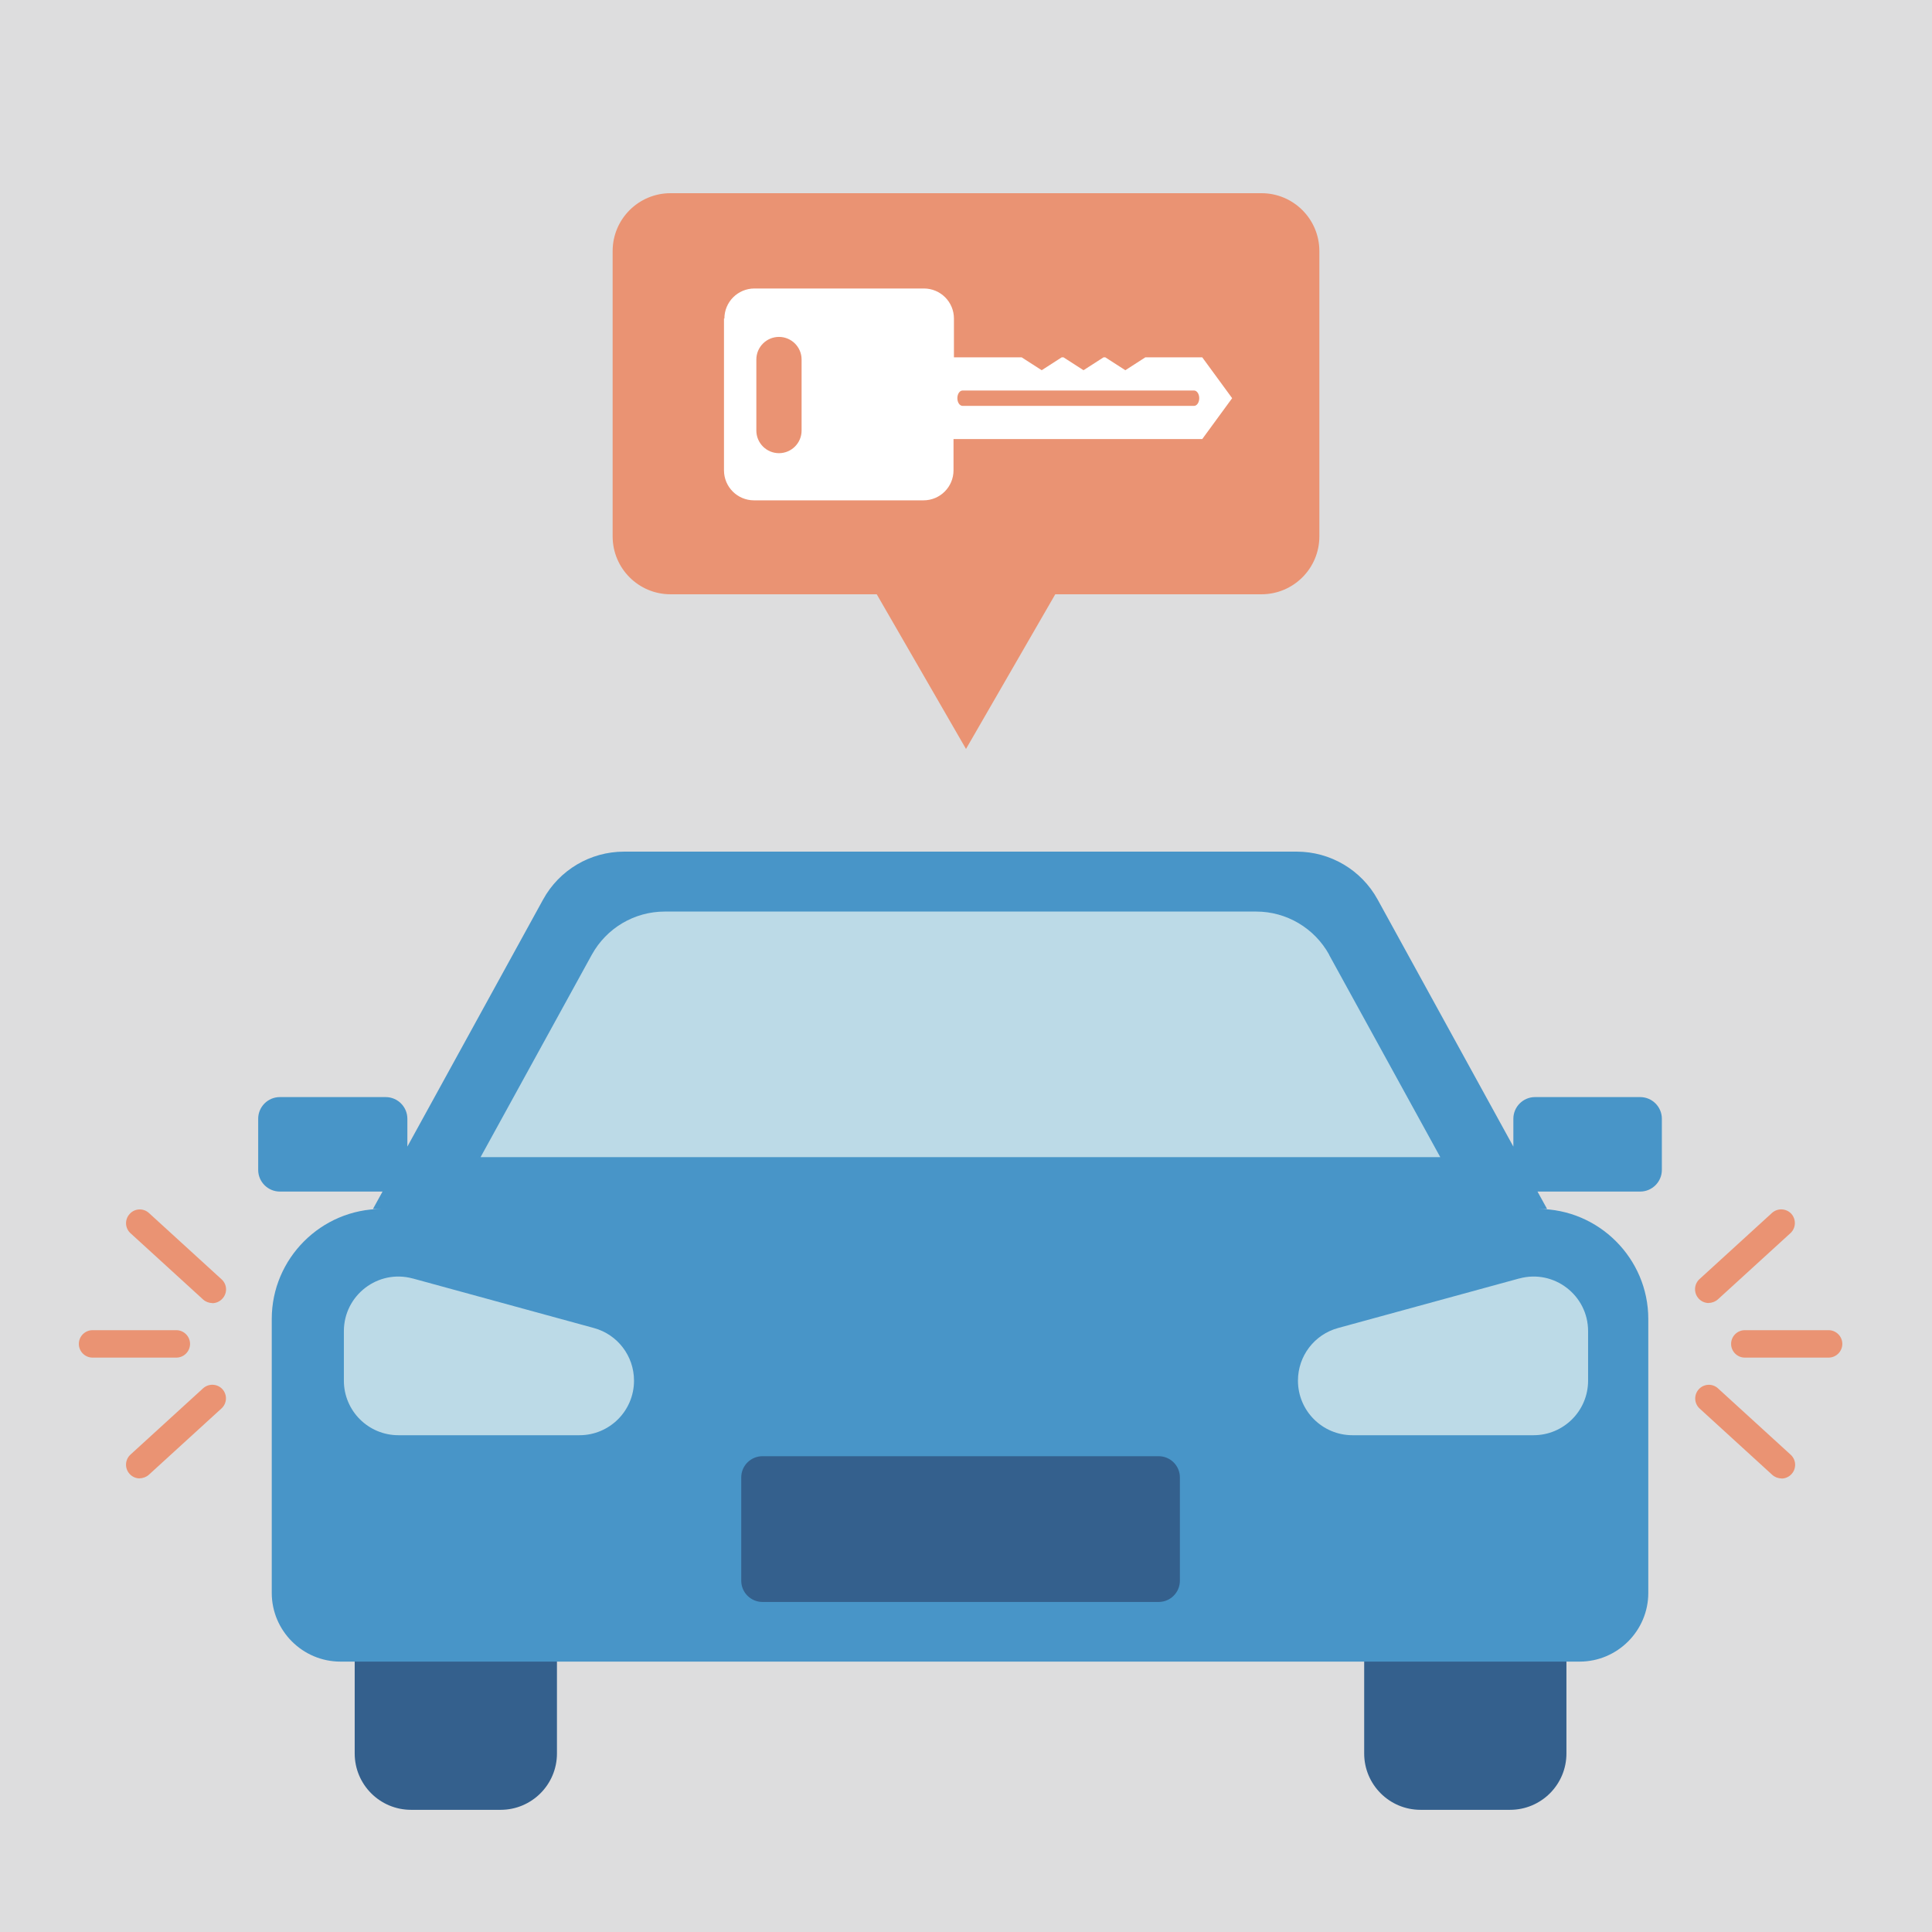
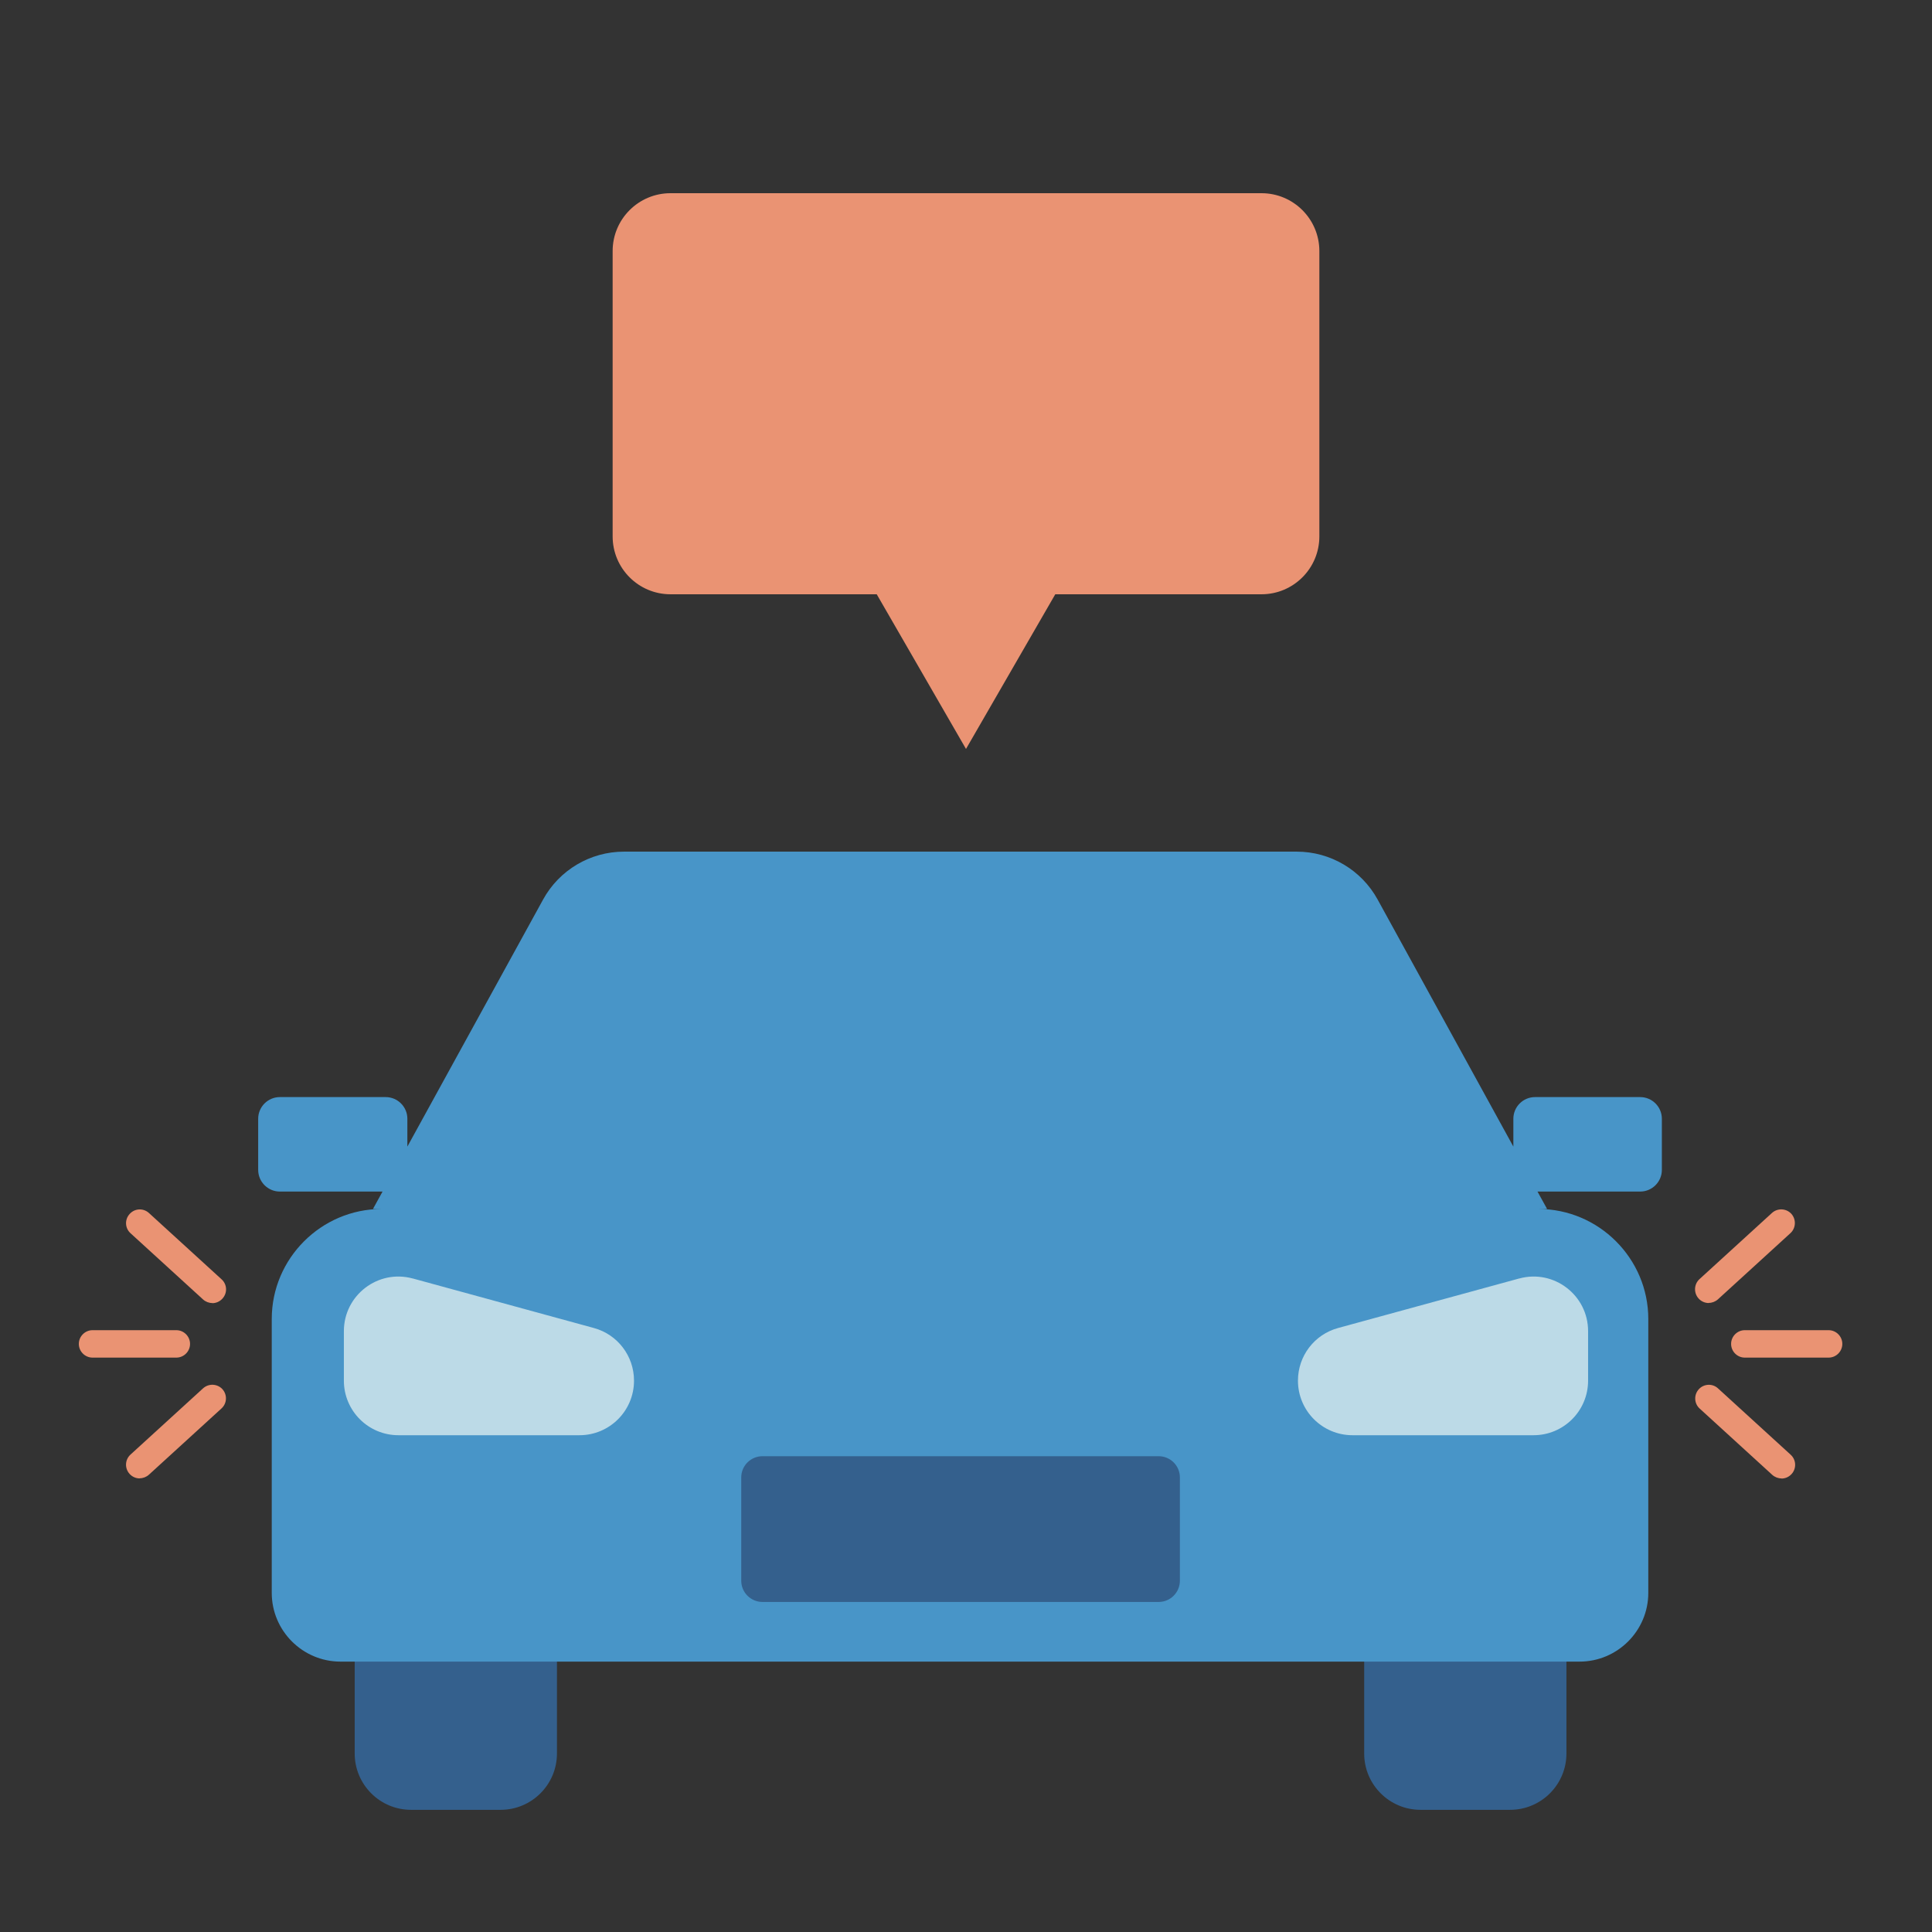
<svg xmlns="http://www.w3.org/2000/svg" width="176" height="176" viewBox="0 0 176 176" fill="none">
  <rect x="0" y="0" width="176" height="176" fill="#333333" stroke="none" />
  <g id="_?ëì ??1" clip-path="url(#clip0_987_4751)">
-     <path id="Vector" d="M176 0H0V176H176V0Z" fill="#DDDDDE" />
    <g id="Group">
      <path id="Vector_2" d="M114.931 17.6H61.082C58.171 17.6 55.81 19.961 55.81 22.871V48.865C55.81 51.776 58.171 54.137 61.082 54.137H79.868L88 68.227L96.132 54.137H114.919C117.829 54.137 120.19 51.776 120.19 48.865V22.871C120.19 19.961 117.829 17.6 114.919 17.6H114.931Z" fill="#EA9373" />
      <g id="Group_2">
        <path id="Vector_3" d="M45.603 137.827H37.446C34.611 137.827 32.312 140.126 32.312 142.961V159.737C32.312 162.572 34.611 164.87 37.446 164.87H45.603C48.438 164.87 50.737 162.572 50.737 159.737V142.961C50.737 140.126 48.438 137.827 45.603 137.827Z" fill="#34608D" />
        <path id="Vector_4" d="M137.564 137.827H129.407C126.572 137.827 124.273 140.126 124.273 142.961V159.737C124.273 162.572 126.572 164.87 129.407 164.87H137.564C140.399 164.87 142.698 162.572 142.698 159.737V142.961C142.698 140.126 140.399 137.827 137.564 137.827Z" fill="#34608D" />
        <path id="Vector_5" d="M149.48 99.942H139.837C138.75 99.942 137.863 100.828 137.863 101.915V104.451L125.497 81.942C124.023 79.256 121.2 77.582 118.127 77.582H56.846C53.773 77.582 50.95 79.256 49.476 81.942L37.11 104.451V101.915C37.11 100.828 36.223 99.942 35.136 99.942H25.493C24.406 99.942 23.52 100.828 23.52 101.915V106.574C23.52 107.661 24.406 108.548 25.493 108.548H34.849L33.975 110.134H34.774C29.265 110.134 24.756 114.644 24.756 120.152V145.109C24.756 148.557 27.567 151.368 31.014 151.368H143.897C147.344 151.368 150.155 148.557 150.155 145.109V120.152C150.155 114.644 145.645 110.134 140.137 110.134H140.936L140.062 108.548H149.418C150.504 108.548 151.391 107.661 151.391 106.574V101.915C151.391 100.828 150.504 99.942 149.418 99.942H149.48Z" fill="#4895C8" />
-         <path id="Vector_6" d="M121.087 86.976C119.75 84.552 117.202 83.041 114.442 83.041H60.555C57.782 83.041 55.246 84.552 53.91 86.976L43.779 105.413H131.205L121.074 86.976H121.087Z" fill="#BCDAE7" />
        <path id="Vector_7" d="M105.548 132.656H69.462C68.392 132.656 67.525 133.523 67.525 134.592V143.998C67.525 145.067 68.392 145.934 69.462 145.934H105.548C106.618 145.934 107.485 145.067 107.485 143.998V134.592C107.485 133.523 106.618 132.656 105.548 132.656Z" fill="#34608D" />
        <path id="Vector_8" d="M37.609 116.467L54.097 120.977C56.258 121.564 57.757 123.525 57.757 125.773C57.757 128.521 55.534 130.745 52.786 130.745H36.298C33.55 130.745 31.326 128.521 31.326 125.773V121.264C31.326 117.991 34.437 115.605 37.597 116.467H37.609Z" fill="#BCDAE7" />
        <path id="Vector_9" d="M138.388 116.467L121.9 120.977C119.739 121.564 118.24 123.525 118.24 125.773C118.24 128.521 120.464 130.745 123.212 130.745H139.7C142.448 130.745 144.671 128.521 144.671 125.773V121.264C144.671 117.991 141.561 115.605 138.401 116.467H138.388Z" fill="#BCDAE7" />
      </g>
      <g id="Group_3">
        <path id="Vector_10" d="M16.063 123.675H8.431C7.744 123.675 7.182 123.113 7.182 122.426C7.182 121.739 7.744 121.176 8.431 121.176H16.063C16.75 121.176 17.312 121.739 17.312 122.426C17.312 123.113 16.75 123.675 16.063 123.675Z" fill="#EA9373" />
        <path id="Vector_11" d="M12.728 134.679C12.391 134.679 12.053 134.542 11.804 134.267C11.341 133.755 11.379 132.968 11.891 132.506L18.499 126.473C19.011 126.011 19.798 126.048 20.26 126.548C20.722 127.06 20.685 127.847 20.173 128.309L13.565 134.342C13.328 134.554 13.028 134.667 12.728 134.667V134.679Z" fill="#EA9373" />
        <path id="Vector_12" d="M19.336 118.703C19.036 118.703 18.736 118.591 18.499 118.378L11.891 112.345C11.379 111.883 11.341 111.096 11.816 110.584C12.278 110.072 13.065 110.034 13.577 110.509L20.185 116.542C20.697 117.004 20.735 117.791 20.26 118.303C20.01 118.578 19.673 118.716 19.336 118.716V118.703Z" fill="#EA9373" />
      </g>
      <g id="Group_4">
        <path id="Vector_13" d="M166.58 123.675H158.948C158.261 123.675 157.699 123.113 157.699 122.426C157.699 121.739 158.261 121.176 158.948 121.176H166.58C167.267 121.176 167.83 121.739 167.83 122.426C167.83 123.113 167.267 123.675 166.58 123.675Z" fill="#EA9373" />
        <path id="Vector_14" d="M155.663 118.703C155.326 118.703 154.988 118.566 154.738 118.291C154.276 117.779 154.314 116.992 154.813 116.53L161.421 110.497C161.933 110.034 162.72 110.072 163.183 110.571C163.645 111.084 163.607 111.871 163.108 112.333L156.5 118.366C156.262 118.578 155.963 118.691 155.663 118.691V118.703Z" fill="#EA9373" />
        <path id="Vector_15" d="M162.285 134.679C161.985 134.679 161.685 134.567 161.448 134.355L154.84 128.321C154.328 127.859 154.291 127.072 154.753 126.56C155.215 126.048 156.014 126.011 156.514 126.485L163.122 132.518C163.634 132.981 163.672 133.768 163.209 134.28C162.96 134.554 162.622 134.692 162.285 134.692V134.679Z" fill="#EA9373" />
      </g>
      <g id="Group_5">
-         <path id="Vector_16" d="M65.953 29.017V42.845C65.953 44.356 67.177 45.58 68.689 45.58H84.128C85.639 45.58 86.863 44.356 86.863 42.845V39.997H109.522L112.245 36.274L109.522 32.552H104.338L102.515 33.726L100.691 32.552H100.529L98.705 33.726L96.881 32.552H96.719L94.895 33.726L93.071 32.552H86.901V29.017C86.901 27.506 85.677 26.281 84.165 26.281H68.726C67.215 26.281 65.991 27.506 65.991 29.017H65.953ZM108.773 35.575C109.035 35.575 109.247 35.887 109.247 36.274C109.247 36.661 109.035 36.974 108.773 36.974H87.688C87.425 36.974 87.213 36.661 87.213 36.274C87.213 35.887 87.425 35.575 87.688 35.575H108.773ZM73.023 32.752V39.222C73.023 40.359 72.099 41.283 70.962 41.283C69.825 41.283 68.901 40.359 68.901 39.222V32.752C68.901 31.615 69.825 30.691 70.962 30.691C72.099 30.691 73.023 31.615 73.023 32.752Z" fill="white" />
-       </g>
+         </g>
    </g>
  </g>
  <defs>
    <clipPath id="clip0_987_4751">
      <rect width="176" height="176" fill="white" />
    </clipPath>
  </defs>
</svg>